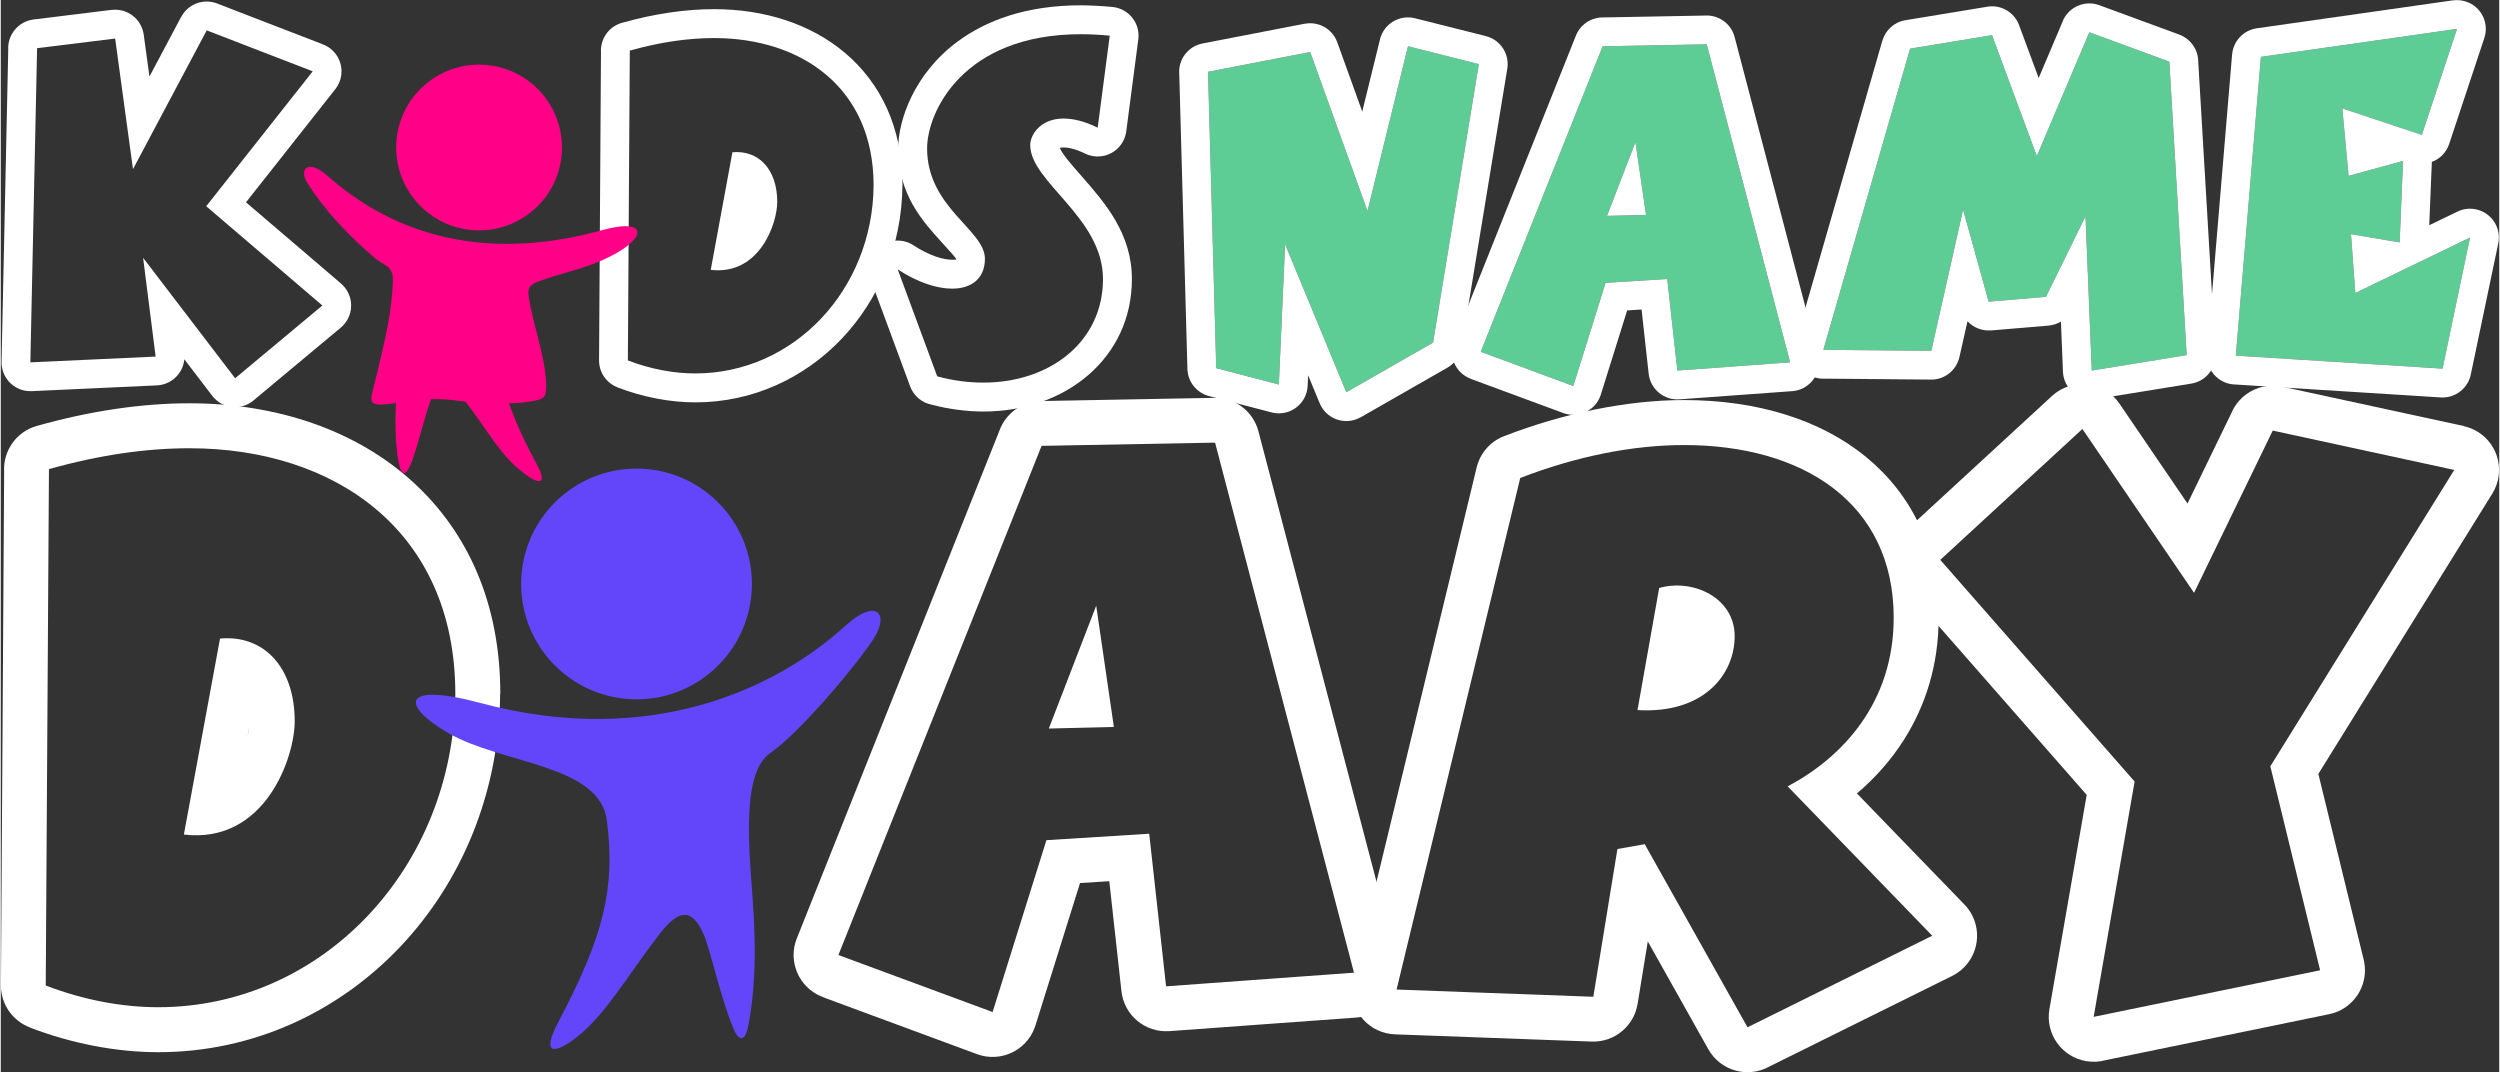
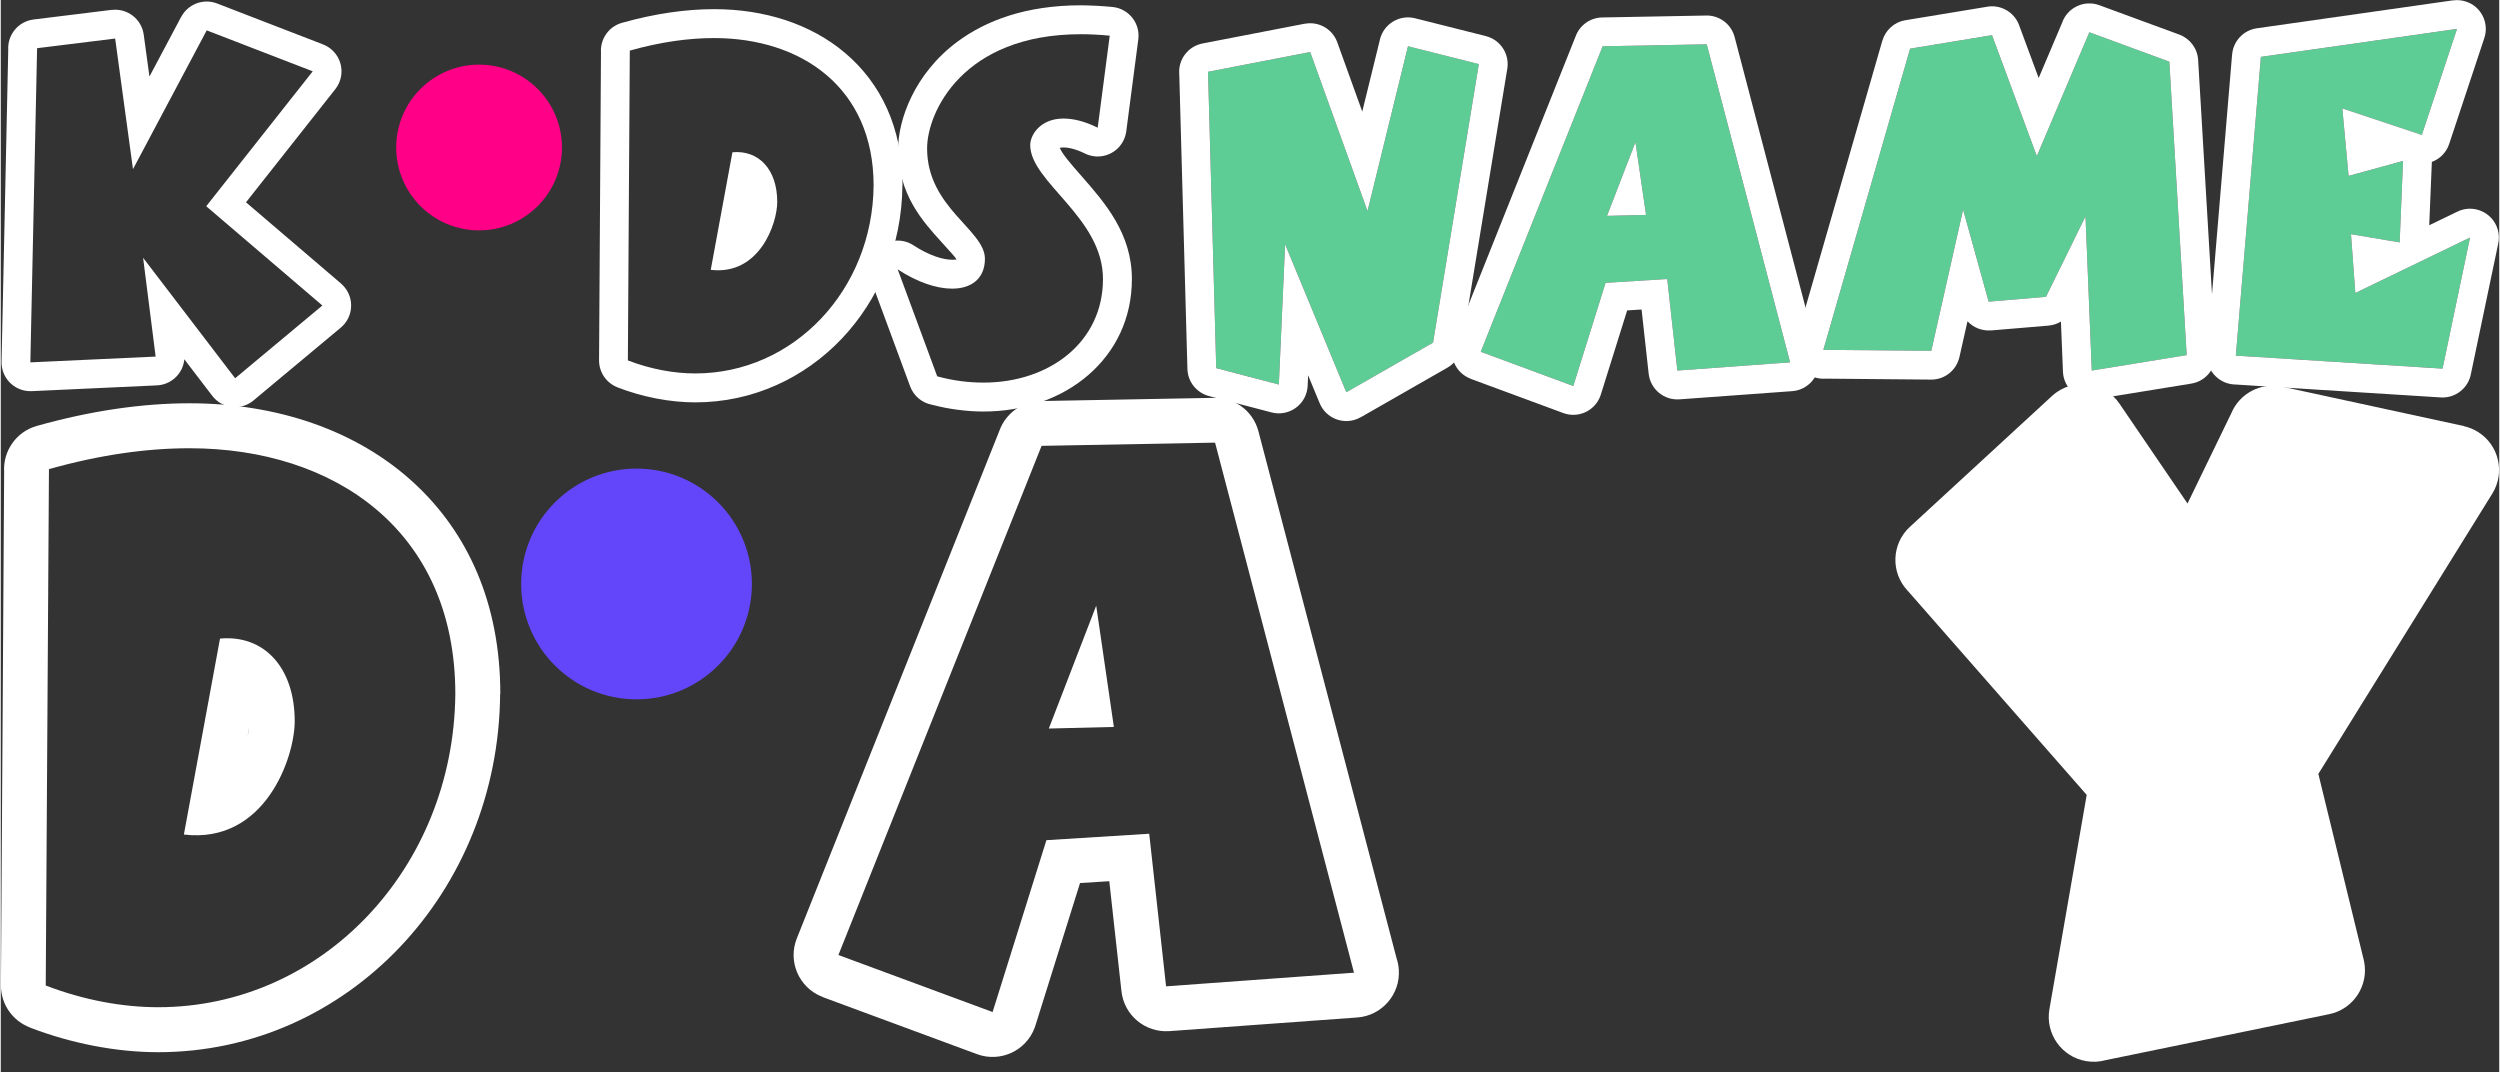
<svg xmlns="http://www.w3.org/2000/svg" xml:space="preserve" width="1280" height="549" version="1.1" style="shape-rendering:geometricPrecision; text-rendering:geometricPrecision; image-rendering:optimizeQuality; fill-rule:evenodd; clip-rule:evenodd" viewBox="0 0 3335.32 1431.42">
  <rect x="0" y="0" width="3335.32" height="1431.42" fill="#333333" stroke="none" />
  <defs>
    <style type="text/css">
   
    .fil2 {fill:#6346FA}
    .fil3 {fill:#FF0087}
    .fil0 {fill:white}
    .fil1 {fill:#5DCC95;fill-rule:nonzero}
   
  </style>
  </defs>
  <g id="Layer_x0020_1">
    <g>
      <path class="fil0" d="M206.74 476.02l-16.73 -131.87 122.87 160.81 116.43 -97.13 -155.03 -132.51 142.16 -180.12 -141.52 -54.67 -98.42 185.26 -23.8 -174.33 -104.2 12.87 -9.01 419.41 167.25 -7.72zm75.53 52.31l-37.22 -48.71c-1.75,18.86 -17.2,34 -36.65,34.84l-167.25 7.72 0 -0.03c-0.8,0.03 -1.6,0.05 -2.41,0.03 -21.24,-0.42 -38.11,-17.97 -37.69,-39.2l8.94 -416.38c-1.21,-20.19 13.49,-38.08 33.83,-40.57l104.21 -12.86 0.01 0.09c20.89,-2.55 40,12.17 42.81,33.08l7.63 55.86 42.37 -79.76 0.1 0.05c8.99,-16.99 29.47,-24.95 47.84,-17.85l141.52 54.68 -0.01 0.03c3.5,1.36 6.86,3.25 9.96,5.7 16.66,13.16 19.49,37.32 6.33,53.98l-119.21 151.04 126.95 108.51 -0.03 0.05c1.62,1.39 3.15,2.93 4.56,4.63 13.57,16.32 11.34,40.55 -4.98,54.12l-114.54 95.55c-0.97,0.93 -2,1.81 -3.1,2.64 -16.9,12.91 -41.06,9.66 -53.97,-7.24z" />
    </g>
    <g>
      <path id="1" class="fil0" d="M837.14 481.16c30.23,11.58 61.11,17.37 90.05,17.37 131.23,0 236.72,-111.28 238.01,-250.87 0,-131.23 -97.13,-196.84 -212.92,-196.84 -34.09,0 -71.4,5.15 -112.57,16.73l-2.57 413.61zm110.64 -120.93l28.94 -156.96c34.74,-3.21 59.83,22.52 59.83,66.26 0,28.95 -23.8,98.42 -88.77,90.7zm-72.7 171.74c-17.34,-3.35 -34.69,-8.27 -51.66,-14.77l0.03 -0.1c-14.52,-5.54 -24.82,-19.62 -24.76,-36.09l2.56 -411.23c-1.05,-17.69 10.29,-34.34 28.06,-39.32 22.23,-6.25 43.51,-10.79 63.91,-13.76 20.84,-3.04 40.49,-4.48 59.06,-4.48 66.73,0 128.76,19.47 174.76,58.41 47.19,39.95 76.76,99.04 76.76,177.03l-0.16 0c0,0.1 0.01,0.2 0.01,0.3 -0.74,79.97 -31.46,151.97 -80.86,204.04 -50.02,52.72 -119.03,85.13 -195.6,85.13 -16.78,0 -34.28,-1.72 -52.11,-5.16z" />
    </g>
    <g>
      <path id="2" class="fil0" d="M1462.43 7.71c6.75,0.34 13.95,0.87 21.59,1.6l0 0c0.45,0.04 0.9,0.09 1.35,0.15 21.07,2.75 35.92,22.05 33.17,43.12l-16.08 122.86 -0.03 0c-0.54,4.14 -1.77,8.27 -3.74,12.22 -9.49,18.98 -32.58,26.67 -51.56,17.18 -5.66,-2.83 -11.16,-4.86 -16.37,-6.26 -4.61,-1.23 -8.65,-1.74 -12.12,-1.74 -2.17,0 -3.77,0.21 -4.92,0.54 3.28,8.29 15.44,22.17 28.9,37.51 31.41,35.84 67.37,76.87 67.37,137.56 0,53.01 -22.1,96.91 -58.04,128.07 -36.02,31.23 -85.72,48.83 -140.09,48.83 -10.99,0 -22.76,-0.79 -35.37,-2.46 -10.96,-1.46 -22.15,-3.64 -33.57,-6.63 -12.87,-2.46 -24.16,-11.41 -28.99,-24.6l-52.75 -142.81 0.1 -0.03c-4.03,-11.04 -2.98,-23.77 3.97,-34.34 11.66,-17.73 35.49,-22.66 53.22,-11.01 9.98,6.58 19.9,11.51 29.33,14.85 8.35,2.95 15.88,4.4 22.25,4.4 3.66,0 5.86,-0.18 6.26,-0.54 0.7,-0.64 -1.11,0.46 -1.11,-0.74 0,-1.05 -8.42,-10.3 -18.33,-21.19 -26.56,-29.2 -58.86,-64.71 -58.86,-126.12 0,-37.17 20.9,-99.28 78.96,-142.42 37.9,-28.15 91.45,-48.63 164.83,-48.63 5.31,0 12.19,0.21 20.63,0.63zm17.97 39.89c-13.51,-1.28 -26.38,-1.93 -38.6,-1.93 -157.6,0 -205.2,104.21 -205.2,152.46 0,79.12 77.19,108.71 77.19,147.31 0,26.37 -18.01,39.88 -43.74,39.88 -20.58,0 -46.31,-8.37 -72.69,-25.73l52.75 142.8c21.23,5.79 41.81,8.36 61.75,8.36 88.13,0 159.53,-54.03 159.53,-138.3 0,-82.34 -97.13,-129.29 -97.13,-178.82 0,-13.51 13.51,-35.38 44.38,-35.38 12.23,0 27.66,3.21 45.68,12.22l16.08 -122.87z" />
    </g>
    <g>
      <polygon id="3" class="fil1" points="1714.55,326.14 1796.24,523.62 1912.03,457.36 1973.14,85.56 1878.58,61.76 1824.54,281.75 1748,69.47 1611.62,95.85 1622.56,491.45 1706.18,513.33 " />
      <path id="4" class="fil0" d="M1714.55 326.14l81.69 197.48 115.79 -66.26 61.11 -371.8 -94.56 -23.8 -54.04 219.99 -76.54 -212.28 -136.38 26.38 10.94 395.6 83.62 21.88 8.37 -187.19zm46.11 212.1l-15.41 -37.24 -0.62 13.98 -0.01 0c-0.11,2.65 -0.5,5.33 -1.2,8 -5.33,20.56 -26.32,32.91 -46.88,27.59l-83.63 -21.88 0 0c-16.17,-4.18 -28.31,-18.65 -28.79,-36.18l-10.88 -393.27c-1.74,-19.48 11.54,-37.48 31.15,-41.23l136.37 -26.38 0.02 0.09c18.29,-3.52 36.92,6.71 43.4,24.79l33.33 92.44 23.28 -94.78c0.12,-0.59 0.25,-1.17 0.4,-1.76 5.16,-20.65 26.09,-33.21 46.74,-28.04l94.56 23.8 -0.02 0.04c19.24,4.79 31.9,23.61 28.66,43.53l-60.75 369.61c-1.25,11.91 -8.01,23.08 -19.2,29.48l-115.79 66.26 -0.04 -0.08c-1.43,0.82 -2.93,1.55 -4.48,2.19 -19.66,8.07 -42.13,-1.31 -50.21,-20.96z" />
    </g>
    <g>
      <path id="5" class="fil1" d="M2099.22 515.26l43.1 -137.66 82.33 -5.15 13.51 122.22 150.53 -10.93 -111.29 -424.56 -138.94 2.58 -162.75 407.82 123.51 45.68zm45.03 -227.08l37.95 -98.42 14.15 97.14 -52.1 1.28z" />
      <path id="6" class="fil0" d="M2099.22 515.26l43.1 -137.66 82.33 -5.15 13.51 122.22 150.53 -10.93 -111.29 -424.56 -138.94 2.58 -162.75 407.82 123.51 45.68zm45.03 -227.08l37.95 -98.42 14.15 97.14 -52.1 1.28zm26.92 126.2l-34.95 111.63c-0.24,0.84 -0.51,1.68 -0.82,2.51 -7.33,19.99 -29.47,30.25 -49.45,22.92l-123.51 -45.67 0.04 -0.1c-0.32,-0.11 -0.63,-0.23 -0.94,-0.35 -19.73,-7.83 -29.39,-30.17 -21.56,-49.91l162.35 -406.83c5.3,-14.53 19.13,-25.01 35.52,-25.27l137.45 -2.54c17.92,-1.01 34.66,10.72 39.34,28.76l110.63 422.05c0.99,2.99 1.63,6.15 1.86,9.44 1.5,21.23 -14.5,39.66 -35.73,41.16l-150.52 10.94 -0.01 -0.02c-20.53,1.46 -38.73,-13.56 -41,-34.21l-9.48 -85.71 -19.22 1.2z" />
    </g>
    <g>
      <polygon id="7" class="fil1" points="2433.07,467.01 2577.16,468.3 2619.62,279.82 2653.71,402.69 2730.26,396.25 2783.01,288.83 2791.37,494.67 2918.09,474.09 2894.93,82.34 2788.15,43.1 2718.04,208.42 2658.21,46.96 2548.86,64.97 " />
      <path id="8" class="fil0" d="M2433.07 467.01l144.09 1.29 42.46 -188.48 34.09 122.87 76.55 -6.44 52.75 -107.42 8.36 205.84 126.72 -20.58 -23.16 -391.75 -106.78 -39.24 -70.11 165.32 -59.83 -161.46 -109.35 18.01 -115.79 402.04zm143.79 39.73l-141.05 -1.26c-4.36,0.31 -8.85,-0.12 -13.29,-1.38 -20.49,-5.83 -32.37,-27.16 -26.54,-47.64l115.79 -402.04 0.06 0.02c3.96,-13.91 15.63,-24.99 30.85,-27.46l107.36 -17.69c18.52,-4.03 37.65,6.11 44.36,24.4l26.1 70.46 31.22 -73.61c0.08,-0.24 0.16,-0.47 0.25,-0.71 7.32,-19.98 29.46,-30.24 49.45,-22.91l106.78 39.24 -0.01 0.02c13.95,5.12 24.26,18.12 25.19,33.9l23.16 391.75 -0.02 0c1.17,19.47 -12.58,37.05 -32.25,40.25l-126.72 20.59 0 -0.02c-1.53,0.25 -3.09,0.41 -4.68,0.47 -21.23,0.83 -39.12,-15.71 -39.95,-36.94l-2.72 -66.9c-4.94,2.99 -10.63,4.91 -16.78,5.42l-76.55 6.43 0 -0.09c-11.94,0.99 -23.48,-3.68 -31.38,-12.19l-10.79 47.89 -0.02 -0.01c-3.88,17.3 -19.38,30.16 -37.82,30.01z" />
    </g>
    <g>
      <polygon id="9" class="fil1" points="2983.7,474.73 3259.66,492.1 3296.33,317.13 3143.23,391.11 3137.44,312.63 3202.41,323.56 3206.92,214.85 3134.23,234.79 3125.86,144.74 3232,180.12 3278.96,38.6 3017.15,75.91 " />
      <path id="10" class="fil0" d="M2983.7 474.73l275.96 17.37 36.67 -174.97 -153.1 73.98 -5.79 -78.48 64.97 10.93 4.51 -108.71 -72.69 19.94 -8.37 -90.05 106.14 35.38 46.96 -141.52 -261.81 37.31 -33.45 398.82zm273.55 55.81l-273.92 -17.24c-0.93,-0.01 -1.86,-0.05 -2.79,-0.12 -21.23,-1.75 -37.03,-20.38 -35.28,-41.62l33.45 -398.82 0.04 0.01c1.43,-17.55 14.82,-32.4 32.98,-34.99l261.8 -37.31 0.02 0.1c5.69,-0.82 11.64,-0.36 17.47,1.56 20.15,6.66 31.09,28.4 24.43,48.55l-46.96 141.52c-3.81,11.53 -12.56,20.04 -23.12,23.96 -0.01,0.08 -0.01,0.15 -0.01,0.22l-3.49 84.32 37.72 -18.22 0.01 0c7.37,-3.56 15.93,-4.82 24.57,-3.02 20.81,4.33 34.18,24.71 29.85,45.53l-36.4 173.7c-3.29,19.14 -20.55,33.12 -40.37,31.87z" />
    </g>
    <g>
      <path class="fil0" d="M60.04 1315.63c50.39,19.3 101.85,28.95 150.09,28.95 218.71,0 394.53,-185.47 396.68,-418.12 0,-218.71 -161.89,-328.07 -354.87,-328.07 -56.82,0 -119,8.58 -187.61,27.88l-4.29 689.36zm184.4 -201.55l48.24 -261.6c57.9,-5.36 99.71,37.53 99.71,110.43 0,48.25 -39.67,164.03 -147.95,151.17zm-120.36 282.02c-28.64,-5.52 -57.31,-13.66 -85.38,-24.42l0.05 -0.15c-22.6,-8.61 -38.62,-30.52 -38.52,-56.13l4.27 -685.65c-1.63,-27.52 16.01,-53.42 43.64,-61.17 36.88,-10.37 72.16,-17.88 105.97,-22.82 34.51,-5.03 67.06,-7.4 97.83,-7.4 115.83,0 223.03,35.55 299.95,106.66 71.02,65.66 114.96,159.6 114.96,281.44l-0.24 0c0,0.16 0,0.31 0,0.47 -1.21,132.16 -51.96,251.12 -133.58,337.14 -82.58,87.05 -196.5,140.55 -322.9,140.55 -27.72,0 -56.62,-2.84 -86.05,-8.52zm207.84 -426.39l-2.54 13.78c1.18,-4.87 2.02,-9.52 2.54,-13.78z" />
    </g>
    <g>
-       <path id="1" class="fil0" d="M3096.23 1295.26l-66.47 -272.31 245.52 -395.61 -242.3 -52.53 -105.07 216.56 -149.02 -218.71 -189.76 174.76 259.45 295.9 -54.68 314.12 302.33 -62.18zm-2.38 -262.14l60.55 248.07 -0.01 0c0.17,0.7 0.33,1.4 0.48,2.11 6.6,32.38 -14.29,63.99 -46.67,70.59l-298.45 61.38c-8.19,2.26 -17,2.8 -25.93,1.27 -32.64,-5.57 -54.59,-36.54 -49.02,-69.18l49.82 -286.23 -238.4 -271.9c-0.4,-0.41 -0.79,-0.82 -1.18,-1.24 -22.41,-24.35 -20.83,-62.26 3.52,-84.66l189.76 -174.76 0 0.01c2.11,-1.94 4.37,-3.74 6.8,-5.4 27.33,-18.65 64.6,-11.62 83.26,15.71l90.8 133.27 58.43 -120.43c10.89,-26.23 39.28,-41.76 68.03,-35.55l242.3 52.53 -0.03 0.16c6.47,1.4 12.83,3.9 18.79,7.58 28.11,17.36 36.82,54.21 19.47,82.32l-232.32 374.35z" />
+       <path id="1" class="fil0" d="M3096.23 1295.26zm-2.38 -262.14l60.55 248.07 -0.01 0c0.17,0.7 0.33,1.4 0.48,2.11 6.6,32.38 -14.29,63.99 -46.67,70.59l-298.45 61.38c-8.19,2.26 -17,2.8 -25.93,1.27 -32.64,-5.57 -54.59,-36.54 -49.02,-69.18l49.82 -286.23 -238.4 -271.9c-0.4,-0.41 -0.79,-0.82 -1.18,-1.24 -22.41,-24.35 -20.83,-62.26 3.52,-84.66l189.76 -174.76 0 0.01c2.11,-1.94 4.37,-3.74 6.8,-5.4 27.33,-18.65 64.6,-11.62 83.26,15.71l90.8 133.27 58.43 -120.43c10.89,-26.23 39.28,-41.76 68.03,-35.55l242.3 52.53 -0.03 0.16c6.47,1.4 12.83,3.9 18.79,7.58 28.11,17.36 36.82,54.21 19.47,82.32l-232.32 374.35z" />
    </g>
    <g>
      <path id="2" class="fil0" d="M1324.05 1351.01l71.83 -229.43 137.23 -8.58 22.51 203.7 250.87 -18.22 -185.47 -707.59 -231.58 4.29 -271.24 679.71 205.85 76.12zm75.04 -378.45l63.26 -164.03 23.58 161.89 -86.84 2.14zm41.68 206.24l-59.16 188.96c-0.38,1.3 -0.8,2.6 -1.28,3.89 -11.4,31.08 -45.84,47.04 -76.92,35.65l-205.85 -76.12 0.06 -0.15c-0.49,-0.18 -0.98,-0.36 -1.46,-0.56 -30.7,-12.17 -45.71,-46.93 -33.54,-77.62l270.6 -678.12c8.24,-22.63 29.77,-38.96 55.29,-39.36l229.24 -4.24c27.89,-1.55 53.92,16.68 61.2,44.75l184.45 703.69c1.54,4.65 2.53,9.57 2.9,14.69 2.33,33.03 -22.56,61.69 -55.59,64.02l-250.87 18.23 0 -0.03c-31.95,2.28 -60.25,-21.09 -63.79,-53.21l-16.24 -146.91 -39.04 2.44z" />
    </g>
    <g>
-       <path id="3" class="fil0" d="M2194.59 1126.94l137.23 244.44 246.59 -122.22 -192.98 -199.41c72.9,-38.59 141.52,-111.5 141.52,-225.14 0,-153.31 -121.15,-230.5 -279.82,-230.5 -68.62,0 -143.66,15.01 -218.71,43.95l-165.11 682.93 262.67 9.65 32.16 -197.27 36.45 -6.43zm-9.64 -179.04l28.94 -162.96c45.03,-12.86 100.78,12.87 100.78,64.33 0,51.46 -41.81,103.99 -129.72,98.63zm94.58 452.8l-80.83 -143.97 -13.62 83.53 -0.03 -0.01c-4.74,29.35 -30.7,51.27 -61.18,50.2l-261.78 -9.62c-4.25,-0.09 -8.55,-0.64 -12.85,-1.68 -32.12,-7.77 -51.86,-40.11 -44.09,-72.23l164.91 -682.12c4.28,-18.75 17.5,-35.1 36.78,-42.55 40.49,-15.62 81.28,-27.54 121.47,-35.62 41.41,-8.32 81.32,-12.56 118.82,-12.56 95.97,0 181.62,25.48 243.26,76.25 60.4,49.75 96.59,121.32 96.59,214.29 0,63.67 -17.77,117.51 -45.75,162.03 -17.75,28.23 -39.51,52.34 -63.34,72.56l142.24 146.98c4.78,4.64 8.87,10.16 11.98,16.48 14.64,29.66 2.46,65.57 -27.2,80.21l-244.04 120.95c-28.84,15.98 -65.2,5.67 -81.34,-23.12z" />
-     </g>
+       </g>
    <g>
-       <path class="fil2" d="M1127.55 835.34c40.93,-37.22 58.3,-16.39 39.14,14.98 -18.75,30.71 -97.72,125.95 -138.62,154.33 -22.44,15.56 -32.5,52.26 -28.34,136.13 2.97,59.86 14.59,141.79 -1.66,227.86 -4,21.15 -12.14,23.49 -20.29,3.77 -17.57,-42.53 -30.68,-106.15 -40.25,-126.84 -14.87,-32.15 -31.5,-33.14 -58.55,1.91 -41.79,54.14 -71,106.4 -109.95,137.01 -27.79,21.83 -48.98,25.97 -24.84,-19.85 61.01,-115.79 76.4,-178.56 64.96,-269.12 -9.52,-75.34 -139.46,-75.18 -211.69,-116.88 -62.14,-35.88 -65.13,-69.11 42.87,-40.17 226.11,60.59 394.21,-18.55 487.22,-103.13z" />
      <circle class="fil2" cx="848.7" cy="779.56" r="154.02" />
    </g>
    <g>
      <circle class="fil3" cx="638.52" cy="196.91" r="110.63" />
-       <path class="fil3" d="M436.51 234.95c77.24,68.57 196.22,119.47 366.91,72.16 63.49,-17.6 60.89,13.53 -1.39,40.67 -28.1,12.24 -55.82,17.52 -83.28,27.57 -15.47,5.66 -15.25,11.62 -13.7,22.13 4.9,33.17 20.57,74.73 22.88,111.18 1.51,23.91 -3.34,23.79 -18.95,26.94 -9.58,1.94 -20.57,2.47 -30.37,2.73 9.27,27.61 23.22,56.03 37.73,83.02 15.34,28.53 -0.49,27.13 -30.09,0.23 -22.89,-20.81 -42.86,-55.92 -65.62,-85.14 -20.27,-3.19 -30.96,-3.86 -46.32,-3.57 -8.69,23.98 -14.88,52.14 -23.86,78.55 -14.34,42.16 -19.5,6.25 -20.68,-2.25 -3,-21.67 -3.44,-45.28 -2.3,-71.22 -5.68,0.98 -14.39,2.18 -21.74,2.12 -13.08,-0.12 -12.1,-6.99 -9.28,-18.16 19.65,-77.71 26.02,-111.39 27,-147.71 0.53,-19.68 -12.83,-20.12 -23.55,-29.25 -38.62,-32.89 -68.2,-65.55 -90.18,-99.94 -12.46,-19.51 0.24,-33.63 26.79,-10.06z" />
    </g>
  </g>
</svg>